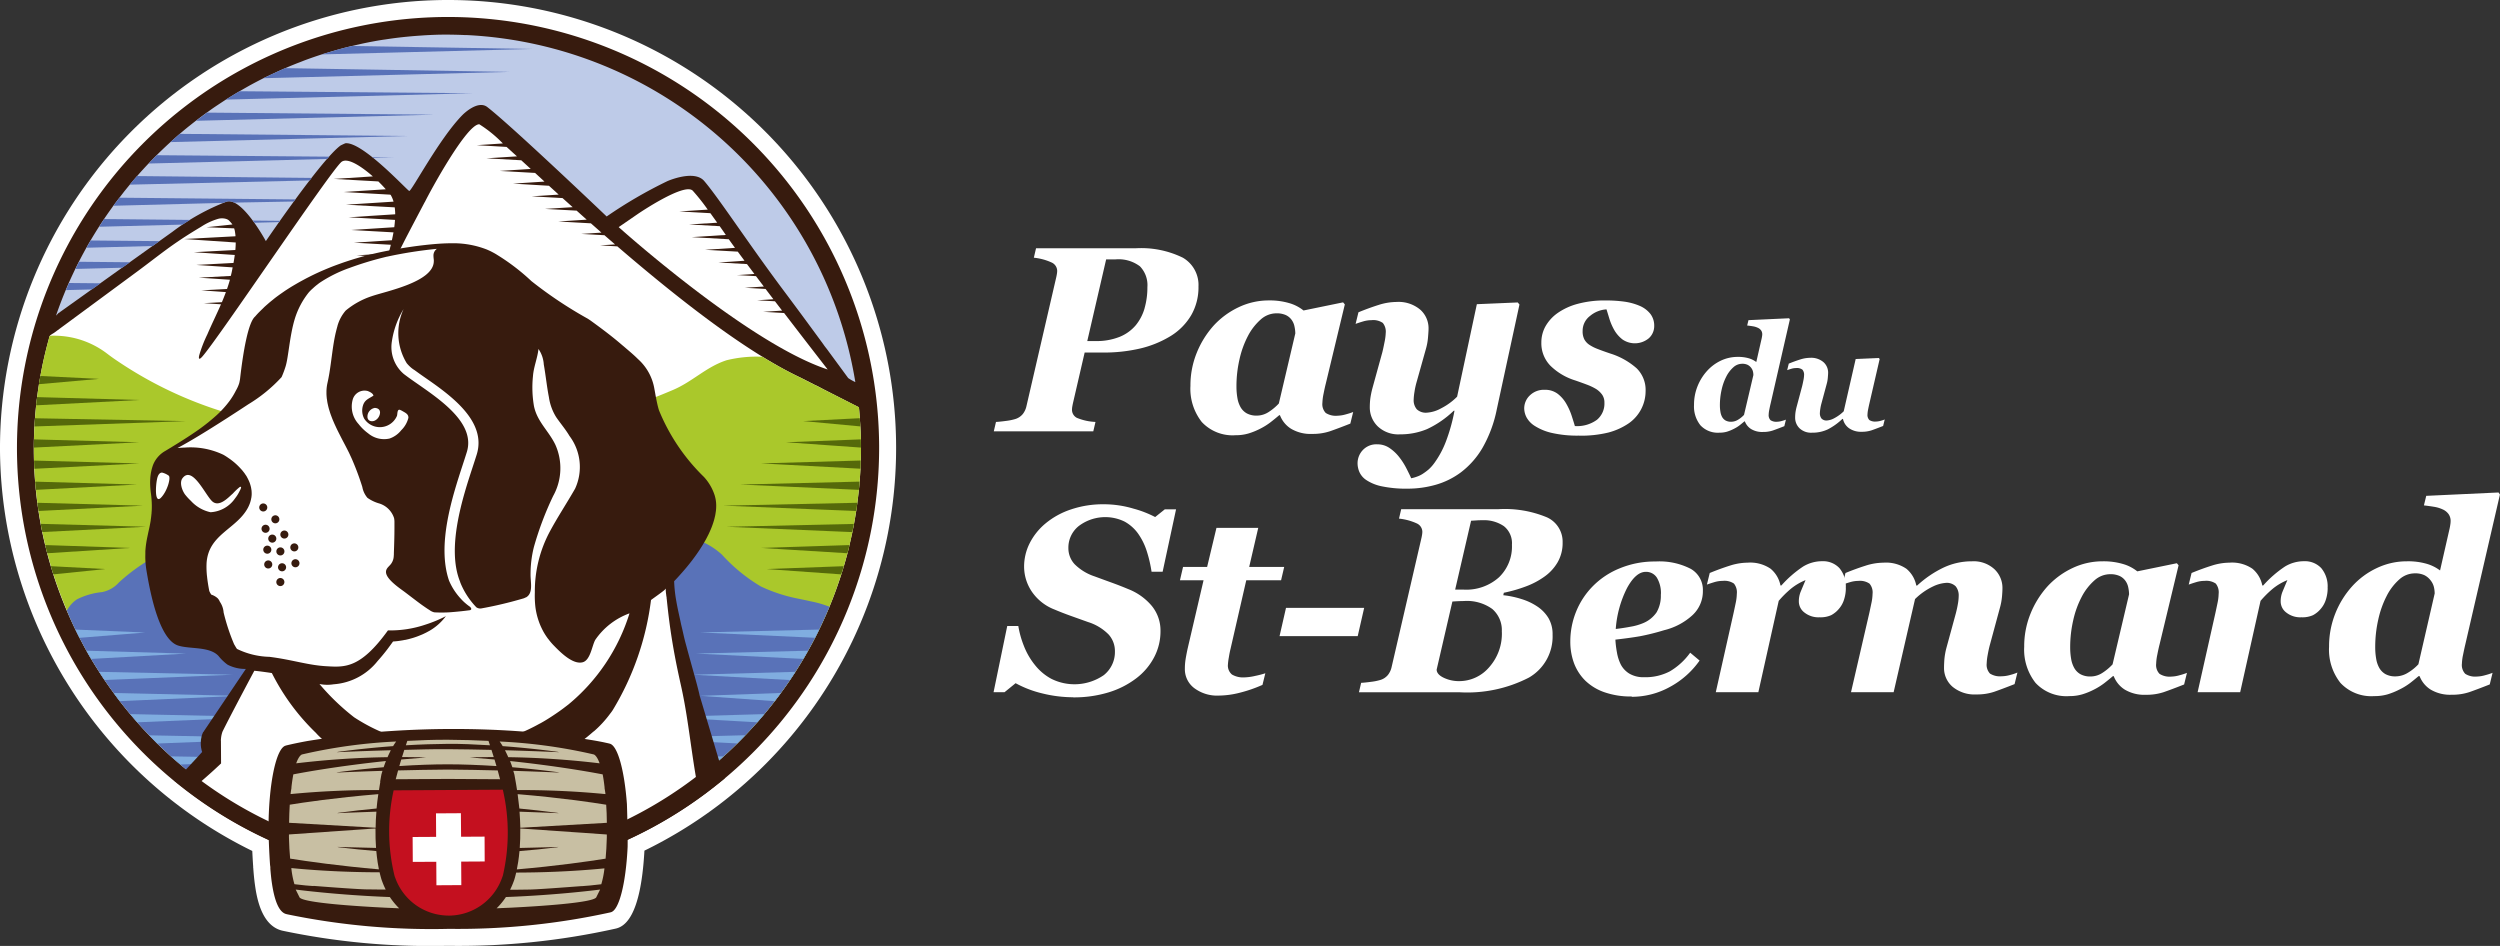
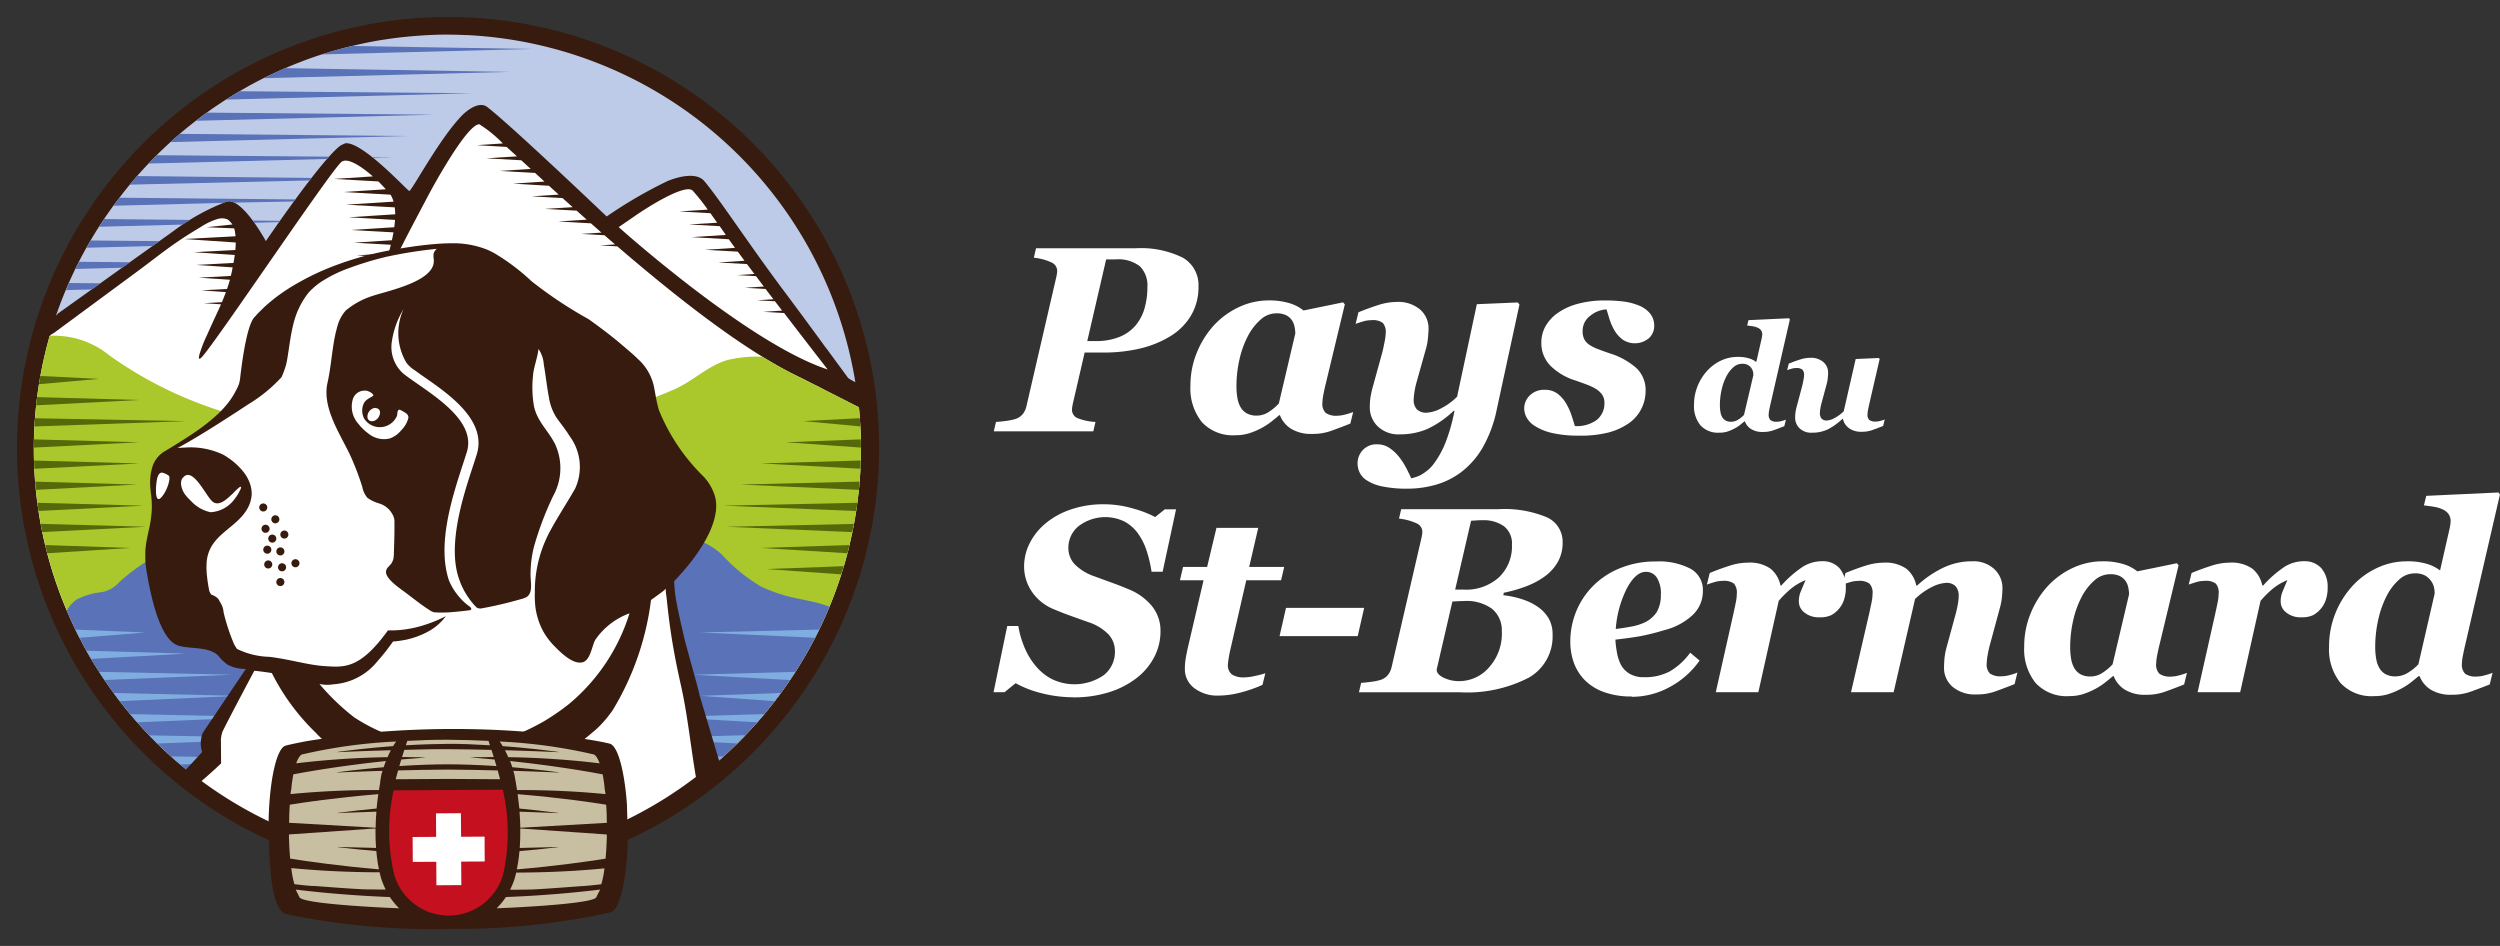
<svg xmlns="http://www.w3.org/2000/svg" width="144.253" height="54.58" viewBox="0 0 144.253 54.58">
  <rect x="0" y="0" width="144.253" height="54.58" fill="#333333" stroke="none" />
  <defs>
    <clipPath id="clip-path">
      <rect id="Rectangle_589" width="144.253" height="54.58" fill="none" />
    </clipPath>
  </defs>
  <g id="Groupe_9365" clip-path="url(#clip-path)">
-     <path id="Tracé_31724" d="M25.566,54.58a41.161,41.161,0,0,1-9.242-.872v0c-1.287-.272-1.53-2.049-1.624-2.732-.031-.237-.057-.5-.078-.774l-.006-.067,0-.034-.007-.035,0-.065c-.022-.306-.039-.617-.052-.9A25.974,25.974,0,0,1,0,26.009,25.883,25.883,0,0,1,25.7,0h.158A25.848,25.848,0,0,1,37.184,49.083c-.215,3.925-1.191,4.408-1.7,4.508h0a41.634,41.634,0,0,1-9.569.986Z" transform="translate(0)" fill="#fff" />
    <path id="Tracé_31725" d="M28.214,52.937A24.874,24.874,0,1,1,52.937,27.913,24.9,24.9,0,0,1,28.214,52.937" transform="translate(-2.21 -2.209)" fill="#371b0e" />
    <path id="Tracé_31726" d="M34.241,6.527l-.1,0Q33.567,6.5,32.985,6.5c-.363,0-.724.015-1.083.034-.112.006-.223.014-.334.022q-.4.026-.788.065c-.116.011-.232.023-.348.036q-.455.052-.9.121l-.177.025c-.35.056-.7.122-1.041.193-.111.023-.221.049-.332.074q-.36.08-.716.17c-.126.032-.251.065-.376.1-.241.066-.481.136-.719.209-.1.031-.205.06-.307.093q-.476.153-.943.326c-.125.046-.248.1-.371.144q-.3.115-.592.238-.215.09-.429.185c-.177.078-.352.16-.527.242-.142.067-.284.132-.424.2q-.4.2-.789.411c-.167.091-.33.186-.494.28-.135.077-.269.155-.4.235q-.25.151-.5.308c-.112.072-.224.145-.335.218-.174.115-.347.229-.518.348-.05.035-.1.071-.147.106q-.587.417-1.147.866c-.049.039-.1.077-.147.117q-.284.232-.56.473l-.158.139a24.07,24.07,0,0,0-2.361,2.4L15,14.9c-.168.2-.331.4-.493.6l-.044.054c-.1.132-.206.267-.309.4s-.218.286-.324.431l-.118.166a23.839,23.839,0,0,0-3.182,6.163l.007-.006c.038-.038.077-.075.112-.117a.265.265,0,0,1,.112-.07l0-.013,6.491-4.633a12.762,12.762,0,0,1,3.129-1.741c.892-.249,2.257,2.281,2.257,2.281s3.2-4.71,4.314-5.519c.088-.044.178-.085.268-.125.972-.121,3.531,2.673,3.689,2.751.118.058,1.731-3.024,3.075-4.385,0,0,.886-.909,1.449-.443,1.433,1.115,6.865,6.294,6.87,6.3a26.145,26.145,0,0,1,3.506-2.04s1.583-.7,2.146.021c.856,1.009,2.6,3.686,4.639,6.4.093.123.529.709.991,1.333l1.117,1.519.107.149c.058.085.122.17.19.253.623.847,1.221,1.66,1.239,1.687a2.688,2.688,0,0,0,.414.235A23.9,23.9,0,0,0,34.241,6.527" transform="translate(-7.298 -4.503)" fill="#becbe8" />
    <path id="Tracé_31727" d="M125.737,42.695l-1.2-.068,1.091-.07-.411-.538-1.031-.058.94-.06-.452-.594-1.2-.068,1.1-.071-.453-.6-1.1-.062,1.008-.065-.428-.569-1.655-.093,1.513-.1-.389-.525-1.891-.107,1.731-.111c-.129-.177-.248-.341-.349-.483l-.01-.014-2.14-.121,1.97-.127c-.092-.134-.213-.307-.353-.506l-1.77-.1,1.625-.1c-.125-.177-.259-.364-.394-.55l-1.791-.1,1.64-.106a11.824,11.824,0,0,0-.867-1.093c-.487-.481-3.161,1.339-3.161,1.339l-1.111.764s7.461,6.708,12.059,8.215c0,0-1.188-1.528-2.517-3.262" transform="translate(-80.5 -24.634)" fill="#fff" />
    <path id="Tracé_31728" d="M54.025,40.52c-.018-.276-.037-.552-.064-.826L51.892,38.64c-.186-.1-.334-.181-.476-.242l-.815-.415c-3.146-1.473-7.117-4.6-10.58-7.578l-1-.057.868-.056q-.309-.266-.611-.53l-1.339-.076,1.166-.075-.609-.536-1.884-.106,1.644-.106c-.2-.175-.391-.348-.583-.52l-1.829-.1,1.6-.1-.584-.525-1.783-.1,1.561-.1-.561-.51L34,26.784l1.818-.117-.543-.5-2.042-.115,1.791-.115-.546-.5-2.012-.113,1.764-.113-.6-.545-1.725-.1,1.51-.1a7.208,7.208,0,0,0-1.36-1.107c-.731,0-2.819,3.833-3.139,4.485,0,0-.007.006-.01.01-.315.6-.955,1.809-1.211,2.315-.08.159-.169.335-.262.523-.262.523-.9,1.939-1.133,2.382s-.173-.078-.145-.154.475-1.509.624-1.986c-.083.024-.166.05-.247.079l-1.56-.088,1.847-.119.008-.027c.044-.152.086-.309.125-.467l-2.133-.12,2.194-.141q.051-.227.091-.454l-2.438-.137,2.484-.16c.019-.143.033-.284.042-.422l-2.679-.151,2.691-.173a3.234,3.234,0,0,0-.028-.4L24.365,28l2.743-.176a1.6,1.6,0,0,0-.151-.363l-.006-.011-.029-.029-2.709-.153,2.447-.157c-.114-.132-.261-.288-.431-.453l-2.575-.145,2.26-.145c-.65-.571-1.445-1.1-1.8-.844-.566.41-7.164,10.273-8.052,11.253-.174.193-.217.124-.163-.1a7.546,7.546,0,0,1,.463-1.19c.253-.587.535-1.158.789-1.739l-.99-.066,1.042-.056c.082-.192.159-.387.232-.583l-1.42-.1,1.484-.079c.061-.176.119-.354.168-.534l-1.8-.12,1.851-.1c.025-.1.051-.2.071-.309l.035-.184-2.1-.141,2.15-.115c.027-.152.052-.305.073-.46l-2.367-.159,2.4-.128c.014-.145.02-.289.022-.433l-2.972-.2,2.96-.159a3.171,3.171,0,0,0-.043-.325c-.009-.048-.024-.088-.037-.131L16.318,29.3l1.493-.158a1.692,1.692,0,0,0-.22-.249.5.5,0,0,0-.178-.081.846.846,0,0,0-.435.007,3.693,3.693,0,0,0-.975.455c-.326.195-.649.394-.967.6q-.446.291-.876.6c-.6.436-1.179.891-1.773,1.331l-.088.065L8.215,34.882l-.687.506c-.044.033-.235.13-.254.186-.008,0-.013.006-.013.01-.027.1-.051.2-.077.293A23.735,23.735,0,0,0,8.442,51.855c.075.168.151.335.23.5s.149.306.225.457.162.315.245.472.154.291.234.434q.2.363.418.717c.094.155.192.308.289.461s.2.316.307.472q.138.205.28.407.157.223.319.443c.094.127.186.255.282.38q.259.337.529.664c.1.126.21.248.316.372.132.154.265.307.4.457.1.115.209.228.315.34q.2.212.405.42c.1.1.2.209.31.312q.332.324.676.637c.089.081.181.158.272.237.171.15.342.3.517.442.109.091.22.18.331.269q.247.2.5.388c.106.08.212.162.319.24.262.191.527.379.8.559.073.049.149.1.222.143q.321.211.649.411c.111.067.222.133.334.2q.295.174.6.338c.106.058.211.117.319.174.3.156.594.308.9.453.056.027.114.051.17.077q.388.182.784.349c.109.046.219.091.329.135q.34.138.684.265c.1.039.209.079.315.116.325.115.653.225.984.327l.106.03c.3.091.608.175.916.255.108.028.217.053.325.08q.375.091.754.17c.106.022.212.045.318.066.349.068.7.13,1.053.182l.052.007c.339.049.68.089,1.023.124.109.011.218.02.328.029q.4.035.8.056c.109.006.218.013.327.017.367.014.735.024,1.1.021.329,0,.657-.012.983-.027.108-.005.214-.014.321-.021.218-.013.435-.027.651-.046.127-.011.254-.025.381-.039.194-.02.388-.041.581-.066.134-.017.268-.037.4-.056q.276-.04.551-.086.2-.035.406-.073.268-.051.534-.107c.135-.029.271-.057.406-.088.176-.041.35-.084.524-.129.133-.034.266-.067.4-.1.178-.049.354-.1.53-.154.125-.037.252-.073.377-.112.205-.065.408-.135.611-.206s.386-.137.578-.21.356-.133.532-.2c.147-.06.292-.124.438-.186s.273-.116.408-.176c.153-.069.3-.142.457-.214.123-.059.247-.117.37-.178.157-.078.312-.158.466-.239.113-.06.226-.119.339-.181q.238-.13.473-.265.154-.088.306-.179.245-.146.486-.3c.086-.054.172-.11.257-.166.172-.111.344-.223.513-.338L43.8,61.7a24.017,24.017,0,0,0,2.537-2.032l.023-.021q.285-.263.561-.536L47,59.031q.268-.266.527-.54l.085-.091q.261-.278.513-.565l.064-.073q.263-.3.515-.61l.014-.017a23.829,23.829,0,0,0,4.321-8.105c.005-.017.011-.033.016-.05.108-.358.21-.718.3-1.084.014-.055.026-.111.039-.166q.1-.426.193-.859c.019-.094.039-.188.057-.282q.094-.487.169-.981c.012-.078.022-.158.033-.236q.063-.447.109-.9c.006-.065.015-.13.021-.2.033-.346.056-.695.073-1.045,0-.081.007-.162.01-.243.014-.362.023-.726.021-1.092,0-.464-.025-.923-.055-1.38" transform="translate(-4.4 -16.189)" fill="#fff" />
    <path id="Tracé_31729" d="M69.909,29.5l.051.041,1.187-.03Z" transform="translate(-48.432 -20.435)" fill="#5972b8" />
    <path id="Tracé_31730" d="M49.061,41.442l-1.576-.016c.032.042.062.085.093.127l1.43-.037.053-.075" transform="translate(-32.897 -28.7)" fill="#5972b8" />
    <path id="Tracé_31731" d="M63.694,13.016,50.735,12.8c-.075.032-.15.064-.225.1-.177.078-.352.16-.527.242-.142.067-.284.132-.424.2l-.076.039Z" transform="translate(-34.282 -8.868)" fill="#5972b8" />
    <path id="Tracé_31732" d="M61.823,8.72q-.188.048-.376.1c-.241.066-.48.136-.719.21-.1.031-.2.06-.307.093h0L72.538,8.81,62.17,8.638c-.116.027-.232.053-.347.082" transform="translate(-41.858 -5.984)" fill="#5972b8" />
    <path id="Tracé_31733" d="M43.217,17.136c-.077.045-.155.089-.232.135-.167.1-.332.2-.5.308l-.062.04,14.243-.367Z" transform="translate(-29.393 -11.872)" fill="#5972b8" />
    <path id="Tracé_31734" d="M32.43,25.253l-.158.139c-.082.073-.163.15-.244.224L45.7,25.264l-13.139-.123c-.044.038-.089.074-.133.112" transform="translate(-22.189 -17.417)" fill="#5972b8" />
    <path id="Tracé_31735" d="M37.455,21.151c-.212.153-.418.312-.625.472l13.754-.354Z" transform="translate(-25.516 -14.653)" fill="#5972b8" />
    <path id="Tracé_31736" d="M28.376,29.149q-.239.237-.47.481l10.309-.265.115-.131Z" transform="translate(-19.333 -20.194)" fill="#5972b8" />
    <path id="Tracé_31737" d="M34.769,33.323c.048-.044.063-.106.113-.146L24.8,33.07l-.185.214-.018.021c-.073.085-.142.174-.213.261Z" transform="translate(-16.896 -22.911)" fill="#5972b8" />
    <path id="Tracé_31738" d="M27.642,37.425c.087-.034.159-.059.212-.074a.613.613,0,0,1,.417.058l3.457-.064c.016-.034.071-.087.088-.12l-10.156-.1-.037.048c-.106.138-.211.277-.314.417Z" transform="translate(-14.763 -25.718)" fill="#5972b8" />
    <path id="Tracé_31739" d="M14.375,49.164c-.07.137-.137.276-.2.414l2.7-.07.441-.315Z" transform="translate(-9.817 -34.06)" fill="#5972b8" />
    <path id="Tracé_31740" d="M23.434,41.464c.139-.093.281-.183.425-.271l-4.947-.05c-.1.147-.194.3-.29.445Z" transform="translate(-12.901 -28.504)" fill="#5972b8" />
    <path id="Tracé_31741" d="M13.866,53.526l.5-.354-1.819-.018c-.06.136-.12.273-.178.411Z" transform="translate(-8.566 -36.825)" fill="#5972b8" />
    <path id="Tracé_31742" d="M16.488,45.169c-.082.139-.165.278-.244.419l3.818-.1.394-.281Z" transform="translate(-11.254 -31.293)" fill="#5972b8" />
    <path id="Tracé_31743" d="M53.6,74.369c.019-.094.039-.188.057-.282q.094-.487.17-.98c.012-.079.021-.158.033-.237q.063-.447.109-.9c.007-.065.015-.13.021-.2.032-.346.056-.695.073-1.045,0-.081.007-.162.01-.243.014-.362.023-.725.021-1.092,0-.464-.025-.923-.056-1.38-.018-.276-.037-.552-.064-.826L51.9,66.139c-.185-.1-.333-.181-.476-.242l-.815-.415a22.615,22.615,0,0,1-2.2-1.208,7.235,7.235,0,0,0-2.071.2c-1.186.382-1.993,1.265-3.147,1.737a39.088,39.088,0,0,1-6.233,2.054,17.7,17.7,0,0,1-2.91.33c-2.11.118-4.224.057-6.335.126-.339.011-.677.025-1.016.044a27.6,27.6,0,0,1-7.967-.927,23.018,23.018,0,0,1-7.56-3.332q-.3-.2-.585-.419a5.03,5.03,0,0,0-3.06-1.029c-.017,0-.229-.006-.255.024-.027.1-.051.2-.077.293A23.735,23.735,0,0,0,8.468,79.354c.076.167.151.335.231.5s.149.305.225.457.162.315.246.472.154.29.234.434q.2.362.419.716c.094.155.192.308.29.46s.2.316.307.471c.092.137.186.272.281.407s.211.3.319.443c.094.127.186.254.283.38q.259.336.529.664c.1.125.21.248.316.371.132.154.265.307.4.457.1.115.209.227.315.34q.2.212.406.419c.1.1.205.209.31.312.222.216.447.429.677.636.089.08.181.158.272.237.17.15.342.3.517.442.11.091.221.179.332.268q.247.2.5.388c.106.08.212.161.319.24.262.191.527.378.8.559.073.049.149.1.223.143q.321.21.649.41c.111.067.222.133.334.2q.3.173.6.338c.106.058.212.117.319.174.3.156.594.308.9.452.056.027.114.051.17.077q.388.181.784.349c.109.046.219.09.329.135q.34.138.684.265c.1.039.209.079.315.116.325.115.653.225.985.327l.106.03c.3.091.608.175.916.254.108.028.217.053.325.08q.375.09.754.169c.106.022.212.045.318.065.349.067.7.129,1.053.181l.052.007c.339.049.68.089,1.023.123.109.011.219.02.328.029q.4.035.8.056c.109.006.218.012.327.017.366.014.734.023,1.1.021q.494,0,.982-.028c.108,0,.214-.014.321-.021.218-.013.435-.027.651-.046.127-.011.254-.026.381-.039.194-.02.388-.041.581-.066.134-.018.268-.037.4-.057q.276-.041.551-.087.2-.035.407-.073.268-.051.533-.108c.136-.029.271-.058.406-.089.176-.041.35-.084.524-.129.133-.034.266-.067.4-.1.178-.049.353-.1.529-.154.125-.037.252-.073.376-.112.205-.065.408-.136.611-.206s.386-.137.578-.21.356-.133.532-.2c.147-.06.292-.124.438-.186s.273-.116.408-.177c.153-.069.3-.142.457-.214.123-.059.247-.118.37-.178.156-.078.311-.159.465-.24.113-.06.226-.119.339-.181q.238-.13.473-.266c.1-.059.2-.119.306-.18.163-.1.325-.2.486-.3.086-.054.172-.11.257-.166.172-.111.344-.223.513-.339.057-.038.112-.079.167-.118a24.055,24.055,0,0,0,2.535-2.033l.023-.021c.19-.175.376-.355.56-.536l.081-.079c.178-.177.353-.358.526-.54l.085-.091q.26-.278.512-.565l.064-.074q.262-.3.515-.611l.014-.017a23.865,23.865,0,0,0,3.947-7c.018-.051.033-.1.051-.154.111-.317.219-.636.317-.959l.008-.026c.107-.354.208-.711.3-1.073.014-.055.026-.111.039-.166q.1-.426.193-.859" transform="translate(-4.412 -43.688)" fill="#aac82b" />
    <path id="Tracé_31744" d="M56.536,104.168c-.008,0-.014-.008-.023-.01l-.031-.006a5.984,5.984,0,0,0-1-.283c-.355-.08-.676-.144-.735-.157a9.163,9.163,0,0,1-2.152-.705,9.826,9.826,0,0,1-2.242-1.834c-1.323-1.213-3.231-1.352-4.94-1.329a41,41,0,0,0-6.041.735c-1.132.185-2.269.352-3.409.484a37.257,37.257,0,0,1-8.9-.741c-4.149-.793-8.277-.492-11.5,2.452a1.755,1.755,0,0,1-.98.561,4.109,4.109,0,0,0-1.441.415,1.785,1.785,0,0,0-.553.593l-.038.048c.063.148.12.3.186.444.076.167.151.335.23.5s.149.305.225.457.162.315.245.472.154.291.234.434q.2.362.418.717c.094.155.192.308.289.46s.2.316.307.472c.092.137.186.272.28.407s.211.3.319.443c.093.127.186.255.282.38q.259.337.529.664c.1.125.21.248.316.371.132.154.265.307.4.458.1.115.209.228.315.34q.2.212.405.42c.1.1.2.209.31.312q.332.324.676.637c.089.081.181.158.272.237.171.15.342.3.517.443.11.091.221.18.332.268q.247.2.5.388c.106.08.212.162.319.24.262.191.527.379.8.56.073.049.149.095.223.143q.321.21.649.411c.111.068.222.133.334.2q.3.173.6.338c.106.058.212.117.319.174.3.157.594.309.9.453.056.027.114.051.17.077q.388.182.784.349c.109.046.219.091.329.135q.34.138.684.265c.105.039.21.079.315.116.325.115.653.226.984.327l.106.03c.3.091.608.175.916.255.108.028.216.054.325.08q.375.091.754.17c.106.022.212.045.318.066.349.068.7.13,1.053.182l.052.006c.339.049.68.089,1.023.124.109.011.219.02.328.029q.4.035.8.056c.109.006.218.013.327.017.366.015.734.024,1.1.021q.494,0,.982-.027c.108,0,.214-.014.321-.02.218-.013.435-.027.651-.046.127-.011.254-.026.381-.039.194-.02.388-.041.581-.066.134-.018.267-.037.4-.056q.276-.041.551-.087.2-.035.407-.073.268-.05.534-.107c.135-.029.271-.057.406-.088.176-.041.35-.084.524-.129.133-.034.266-.067.4-.1.178-.049.353-.1.529-.154.126-.037.252-.073.377-.112.206-.065.408-.135.611-.206s.386-.137.578-.209.356-.133.532-.2c.147-.06.292-.124.439-.186s.273-.116.408-.176c.154-.069.305-.142.457-.214.123-.059.247-.117.37-.178.156-.078.311-.158.466-.239.113-.06.227-.12.339-.181q.238-.13.473-.265c.1-.059.2-.119.306-.18.163-.1.326-.2.486-.3.087-.054.172-.11.257-.166.172-.111.344-.223.513-.338.057-.038.112-.079.167-.118a24.024,24.024,0,0,0,2.537-2.031l.023-.021c.19-.175.376-.355.561-.536l.081-.079q.268-.265.527-.54l.085-.09q.261-.278.513-.565l.064-.073q.263-.3.515-.61l.013-.017a23.888,23.888,0,0,0,3.546-5.942l-.023-.006" transform="translate(-8.697 -69.17)" fill="#5972b8" />
    <path id="Tracé_31745" d="M7.645,98.4c.029.158.059.316.092.473l5.993-.307Z" transform="translate(-5.296 -68.173)" fill="#55690a" />
    <path id="Tracé_31746" d="M8.486,102.373c.038.158.076.316.117.473l4.788-.307Z" transform="translate(-5.879 -70.923)" fill="#55690a" />
    <path id="Tracé_31747" d="M7.021,94.435c.021.158.042.316.066.473l6.034-.307Z" transform="translate(-4.864 -65.424)" fill="#55690a" />
-     <path id="Tracé_31748" d="M9.55,106.342c.047.158.094.316.144.473l3-.307Z" transform="translate(-6.616 -73.673)" fill="#55690a" />
    <path id="Tracé_31749" d="M6.4,86.5c0,.158.008.316.015.473l6.059-.307Z" transform="translate(-4.431 -59.924)" fill="#55690a" />
    <path id="Tracé_31750" d="M6.606,90.465c.013.158.025.316.041.473l5.842-.307Z" transform="translate(-4.577 -62.673)" fill="#55690a" />
    <path id="Tracé_31751" d="M6.5,78.558c-.012.157-.023.315-.032.473l8.754-.307Z" transform="translate(-4.48 -54.424)" fill="#55690a" />
    <path id="Tracé_31752" d="M6.356,82.527c0,.157,0,.315-.006.473l6.089-.307Z" transform="translate(-4.399 -57.174)" fill="#55690a" />
    <path id="Tracé_31753" d="M6.846,74.589c-.02.157-.037.315-.055.473l5.953-.307Z" transform="translate(-4.705 -51.675)" fill="#55690a" />
    <path id="Tracé_31754" d="M7.4,70.62c-.029.157-.057.315-.082.473l3.469-.307Z" transform="translate(-5.072 -48.925)" fill="#55690a" />
    <path id="Tracé_31755" d="M147.905,102.846c.019-.072.041-.143.06-.215v0c.014-.055.025-.111.039-.166.007-.03.013-.061.02-.091l-5.1.166Z" transform="translate(-99.014 -70.923)" fill="#55690a" />
    <path id="Tracé_31756" d="M154.136,78.755c0-.066-.011-.131-.015-.2l-3.262.166,3.293.307c-.006-.092-.009-.184-.015-.276" transform="translate(-104.513 -54.424)" fill="#55690a" />
    <path id="Tracé_31757" d="M148.283,106.815c.032-.1.069-.2.1-.3l.016-.051c.012-.04.022-.081.034-.121l-4.451.166Z" transform="translate(-99.75 -73.673)" fill="#55690a" />
    <path id="Tracé_31758" d="M148.661,86.969h0c0-.081.007-.162.01-.243s0-.153,0-.229l-5.755.166Z" transform="translate(-99.014 -59.924)" fill="#55690a" />
    <path id="Tracé_31759" d="M151.93,82.527l-4.322.166,4.329.307c0-.039,0-.077,0-.116,0-.119-.006-.238-.009-.357" transform="translate(-102.262 -57.174)" fill="#55690a" />
    <path id="Tracé_31760" d="M143.731,98.876l0-.021c.019-.094.039-.187.057-.282.011-.056.019-.113.029-.169l-7.343.165Z" transform="translate(-94.552 -68.173)" fill="#55690a" />
    <path id="Tracé_31761" d="M143.489,94.907c0-.021.008-.043.011-.065.012-.078.022-.158.033-.236.008-.057.013-.115.021-.172l-7.742.166Z" transform="translate(-94.089 -65.423)" fill="#55690a" />
    <path id="Tracé_31762" d="M145.855,90.938c.006-.058.013-.116.019-.175.009-.1.013-.2.021-.3L139,90.631Z" transform="translate(-96.301 -62.673)" fill="#55690a" />
    <path id="Tracé_31763" d="M18.634,126.188c.088.138.176.276.267.411l.042.061,7.39-.307Z" transform="translate(-12.909 -87.422)" fill="#80ade0" />
    <path id="Tracé_31764" d="M32.113,142.064c.077.068.155.135.232.2.1.091.21.18.315.27l8.92-.307Z" transform="translate(-22.248 -98.421)" fill="#80ade0" />
    <path id="Tracé_31765" d="M16.237,122.219c.089.159.183.316.276.473l5.48-.307Z" transform="translate(-11.249 -84.672)" fill="#80ade0" />
    <path id="Tracé_31766" d="M28.033,138.1c.076.079.151.159.228.237l.235.236,7.844-.307Z" transform="translate(-19.421 -95.671)" fill="#80ade0" />
    <path id="Tracé_31767" d="M21.358,130.157l.03.042c.094.127.186.255.283.38l.04.051,6.831-.307Z" transform="translate(-14.797 -90.172)" fill="#80ade0" />
    <path id="Tracé_31768" d="M24.466,134.126l.2.238c.068.079.137.156.206.235l7.333-.307Z" transform="translate(-16.95 -92.921)" fill="#80ade0" />
    <path id="Tracé_31769" d="M14.168,118.249c.048.1.1.2.146.3.03.059.062.118.092.177l3.78-.307Z" transform="translate(-9.815 -81.922)" fill="#80ade0" />
    <path id="Tracé_31770" d="M119.3,138.261l5.89.307.056-.055c.138-.137.273-.277.407-.418Z" transform="translate(-82.653 -95.671)" fill="#80ade0" />
    <path id="Tracé_31771" d="M130.1,126.353l5.612.307c.106-.157.212-.313.314-.473Z" transform="translate(-90.13 -87.421)" fill="#80ade0" />
    <path id="Tracé_31772" d="M124.726,134.292l5.378.307.028-.031.064-.073c.106-.121.208-.245.311-.369Z" transform="translate(-86.409 -92.921)" fill="#80ade0" />
    <path id="Tracé_31773" d="M131.5,130.323l4.3.307q.181-.234.355-.473Z" transform="translate(-91.1 -90.172)" fill="#80ade0" />
-     <path id="Tracé_31774" d="M130.729,122.384l6.192.307c.092-.156.182-.314.271-.473Z" transform="translate(-90.568 -84.672)" fill="#80ade0" />
    <path id="Tracé_31775" d="M131.5,118.415l6.629.307q.121-.235.237-.473Z" transform="translate(-91.1 -81.922)" fill="#80ade0" />
    <path id="Tracé_31776" d="M113.18,142.23l6.436.307c.182-.155.362-.313.54-.473Z" transform="translate(-78.41 -98.421)" fill="#80ade0" />
    <path id="Tracé_31777" d="M60.607,76.353l-1.339-4.483-.011-.031c-.008-.034-.018-.068-.026-.1V71.73l0-.006c-.1-.424-.218-.846-.335-1.267-.134-.485-.27-.969-.4-1.455-.026-.1-.053-.191-.078-.287-.06-.231-.112-.465-.165-.7l-.006-.027c-.028-.121-.06-.241-.085-.363-.094-.453-.187-.833-.263-1.275a7.953,7.953,0,0,1-.125-1.15c.135-.139.269-.286.4-.436l.06-.067c.053-.06.105-.121.158-.183l.079-.093q.074-.088.146-.179l.084-.105q.07-.088.138-.178l.084-.113c.044-.06.088-.119.131-.18.027-.038.053-.077.08-.116.042-.061.084-.122.124-.183.024-.036.045-.072.069-.108q.108-.17.206-.341c.026-.046.054-.092.079-.139s.054-.1.081-.156.053-.1.077-.153.047-.1.069-.152.046-.1.068-.156.04-.1.058-.149.038-.106.056-.159.031-.1.045-.143.03-.109.043-.164.022-.09.032-.135.021-.118.029-.176c.006-.039.013-.077.017-.116.009-.087.013-.172.014-.257a2.025,2.025,0,0,0-.083-.6,2.87,2.87,0,0,0-.623-1.078A11.355,11.355,0,0,1,56.9,55.34c-.134-.409-.256-1.222-.261-1.206a2.959,2.959,0,0,0-.953-1.753c-.133-.133-.272-.259-.414-.382-.182-.158-.367-.313-.55-.469-.568-.487-1.17-.936-1.778-1.376l-.151-.1v0a24.021,24.021,0,0,1-3.254-2.17,12.256,12.256,0,0,0-1.979-1.515c-.1-.065-.21-.124-.318-.18l-.03-.015c-.085-.043-.173-.081-.261-.119a5.311,5.311,0,0,0-2.037-.355c-.467,0-.967.041-1.449.093-.266.029-.531.062-.8.1l-.311.046q-.361.055-.72.119l-.15.027-.124.023c-.264.05-.428.084-.428.084v0c-.606.127-1.168.276-1.691.437v0l-.052.017q-.321.1-.621.206l-.119.043c-.2.072-.4.146-.583.222l-.081.033c-.191.079-.376.158-.553.239l-.015.007c-.18.082-.351.166-.516.25l-.072.036c-.155.08-.3.16-.446.239l-.082.046c-.138.079-.27.157-.4.234l-.071.044c-.125.079-.246.156-.359.233l-.04.028c-.1.07-.2.139-.292.206l-.062.045c-.091.067-.175.132-.255.2l-.077.061q-.108.087-.2.168l-.079.069c-.048.041-.093.082-.135.12l-.1.1-.066.063c-.055.053-.1.1-.145.143l0,0c-.149.153-.224.246-.224.246-.39.323-.685,1.964-.87,3.6-.011.083-.029.161-.046.239a2.062,2.062,0,0,1-.19.427,4.173,4.173,0,0,1-.366.6,5.762,5.762,0,0,1-.748.826,11.152,11.152,0,0,1-1.267.991c-.547.375-1.114.721-1.682,1.064a1.62,1.62,0,0,0-.719.811,2.825,2.825,0,0,0-.163.792c-.006.092-.009.183-.008.274a5.1,5.1,0,0,0,.049.6,5.555,5.555,0,0,1,.049.676c0,.14,0,.27-.014.4,0,.031,0,.062-.007.092-.01.118-.024.233-.041.342l0,.021c-.017.108-.037.213-.058.316-.008.04-.016.08-.025.12q-.02.094-.041.189c-.029.134-.058.269-.085.4l-.012.064a5.451,5.451,0,0,0-.09.7c0,.03,0,.061,0,.092,0,.125-.007.254,0,.393v.007a5.615,5.615,0,0,0,.075.684c.034.2.08.466.139.763.257,1.287.765,3.206,1.673,3.5.676.22,1.819.039,2.337.607a2.748,2.748,0,0,0,.521.5,2.214,2.214,0,0,0,1.053.244v0h0l-2.41,3.577s-.011.02-.026.049L30.6,73.9l-.02.044c-.013.028-.026.06-.04.1s-.027.083-.039.131L30.5,74.2a1.5,1.5,0,0,0-.03.162c0,.007,0,.014,0,.021a1.608,1.608,0,0,0-.01.173c0,.01,0,.019,0,.029a1.61,1.61,0,0,0,.016.2c0,.015,0,.03.008.045a1.575,1.575,0,0,0,.054.223h0c-.221.245-.634.695-.966,1.048l-.62.625.292.23a24.8,24.8,0,0,0,30.842.1c.264-.206.6-.477.6-.477Z" transform="translate(-18.875 -31.663)" fill="#371b0e" />
    <path id="Tracé_31778" d="M36.757,69.777c-.065-.083-.111-.181-.168-.27a11.707,11.707,0,0,1-.606-1.836,1.252,1.252,0,0,0-.217-.618.644.644,0,0,0-.132-.206,1.008,1.008,0,0,0-.362-.205,1.192,1.192,0,0,1-.115-.207c-.027-.135-.051-.268-.072-.4l-.013-.085q-.023-.154-.04-.3c0-.031-.007-.062-.01-.092a4.882,4.882,0,0,1-.024-.7c.086-1.734,1.785-1.985,2.428-3.309,0-.008.006-.017.01-.025a1.873,1.873,0,0,0,.073-.18c.008-.024.015-.049.022-.073.014-.047.026-.094.036-.141,0-.023.01-.046.014-.069a1.614,1.614,0,0,0,.021-.19c0-.006,0-.013,0-.019a1.6,1.6,0,0,0-.006-.192c0-.026-.006-.052-.01-.078s-.012-.08-.02-.12-.013-.059-.021-.088-.02-.071-.031-.106-.019-.06-.03-.089-.028-.068-.042-.1q-.034-.076-.073-.151c-.018-.033-.034-.066-.053-.1s-.044-.069-.066-.1-.029-.045-.045-.068-.05-.069-.076-.1l-.046-.059q-.042-.053-.087-.1l-.038-.042a3.855,3.855,0,0,0-.382-.365l0,0c-.045-.037-.091-.073-.137-.108l-.02-.016q-.07-.053-.141-.1l-.007-.005c-.1-.07-.2-.136-.306-.195a4.39,4.39,0,0,0-2.209-.414q-.222.007-.436.028h0c.9-.472,2.441-1.438,4.09-2.526a8.683,8.683,0,0,0,1.918-1.568,5.42,5.42,0,0,0,.228-.607c.168-.52.233-1.764.534-2.753a4.587,4.587,0,0,1,.828-1.553l.044-.044a2.241,2.241,0,0,1,.171-.163,3.248,3.248,0,0,1,.276-.233l.084-.067a7.71,7.71,0,0,1,1.755-.879h0a18.834,18.834,0,0,1,1.927-.594c.073-.018.146-.037.221-.055l.012,0a24.987,24.987,0,0,1,2.883-.453l0,0h0a.467.467,0,0,0-.2.386,1.959,1.959,0,0,0,.019.236.787.787,0,0,1,0,.117c-.043,1.184-2.765,1.708-3.581,1.993a4.6,4.6,0,0,0-1.5.828,2.3,2.3,0,0,0-.48.9l0,.008c-.027.091-.05.182-.073.273l-.011.045c0,.008,0,.016-.006.024-.095.4-.156.809-.211,1.217-.052.382-.1.764-.162,1.144-.032.191-.068.381-.111.57a2.452,2.452,0,0,0-.058.494c0,.029,0,.058,0,.088,0,.092.006.183.016.275,0,.031.009.063.013.094.008.061.016.121.027.181.007.037.015.075.024.112.012.054.024.108.038.163s.021.079.033.119.031.1.048.156.027.081.041.122.037.1.056.151.031.082.047.123.041.1.063.15.034.081.052.121.046.1.069.15c.046.1.093.2.141.294l.034.069c.036.071.072.141.108.212l.02.039c.1.2.21.4.312.6l.007.013c.039.076.077.151.115.227l.025.049q.053.109.1.215l.02.041c.039.084.076.168.111.251a15.8,15.8,0,0,1,.549,1.49,1.336,1.336,0,0,0,.294.626,2.21,2.21,0,0,0,.664.321,1.3,1.3,0,0,1,.874.849,1.019,1.019,0,0,1,.022.2c0,.122,0,.244,0,.366,0,.484-.016.969-.033,1.453,0,.058,0,.111-.007.161a.81.81,0,0,1-.131.425c-.1.162-.288.255-.316.464h0c0,.006,0,.014,0,.02-.028.428.827.982,1.1,1.19l.112.085q.254.194.509.387l.023.018h0c.143.107.285.215.433.316.108.075.216.151.329.219a.731.731,0,0,0,.282.135,7.552,7.552,0,0,0,.839,0c.095-.006.19-.014.284-.022q.468-.04.923-.1c.187-.043.01-.2.01-.2v0a3.492,3.492,0,0,1-.319-.254c-.084-.076-.144-.139-.2-.2a3.638,3.638,0,0,1-.687-1.051c-.717-2.094.2-4.878.8-6.721.082-.249.158-.483.225-.7.5-1.608-1.409-2.936-2.8-3.905-.326-.226-.607-.423-.836-.6a2.042,2.042,0,0,1-.69-1.87,4.97,4.97,0,0,1,.679-1.879,3.333,3.333,0,0,0,.178,3.124,2.032,2.032,0,0,0,.211.22,1.5,1.5,0,0,0,.243.182c.17.125.363.263.578.412,1.44,1,3.615,2.512,3.008,4.458-.067.214-.144.45-.226.7-.574,1.752-1.532,4.677-.731,6.644l.009.038a4.465,4.465,0,0,0,.928,1.433.394.394,0,0,0,.315.059c.556-.1,1.107-.223,1.662-.367.25-.066.5-.135.747-.207a.6.6,0,0,0,.1-.044l.055-.021c.415-.249.241-.876.248-1.326a6.364,6.364,0,0,1,.192-1.571A18.28,18.28,0,0,1,55,60.945a3.3,3.3,0,0,0,.123-2.956c-.385-.8-1.049-1.326-1.233-2.227a6.358,6.358,0,0,1-.056-1.74c.04-.523.26-1.03.317-1.554a1.759,1.759,0,0,1,.306.891c.111.627.173,1.262.295,1.887a2.994,2.994,0,0,0,.421,1.156c.251.366.54.7.767,1.084a2.983,2.983,0,0,1,.323,3.043c-.47.822-.991,1.609-1.442,2.444a7.3,7.3,0,0,0-.88,3.541,5.732,5.732,0,0,0,.031.834,4.068,4.068,0,0,0,.315,1.132c.031.065.06.13.094.194.013.025.025.049.038.074a3.642,3.642,0,0,0,.244.386h0l0,0,.01.015.026.035c.009.012.02.022.029.034a3.578,3.578,0,0,0,.288.34c.351.359,1.1,1.143,1.686.986.445-.12.533-.939.723-1.288a4.078,4.078,0,0,1,1.978-1.534v0h0a11.056,11.056,0,0,1-3.528,5.261c-.067.052-.175.134-.3.229-.064.048-.129.095-.194.141-.155.111-.335.232-.525.355s-.378.238-.567.343c-.032.018-.063.032-.095.049a10.307,10.307,0,0,1-10.681-.381,13.157,13.157,0,0,1-2-1.921h0v0a2.237,2.237,0,0,0,.818.017,3.556,3.556,0,0,0,2.538-1.342c.18-.2.367-.424.573-.693.1-.135.208-.28.317-.434a4.221,4.221,0,0,0,.5-.059l.008,0c.059-.01.121-.022.187-.036l.021,0,.165-.038.069-.018.14-.039.075-.022c.066-.021.134-.043.2-.067l.08-.03.14-.056.1-.041c.047-.021.094-.043.14-.066.029-.014.057-.027.086-.042.065-.034.131-.07.2-.108h0a3.1,3.1,0,0,0,.938-.841,7.465,7.465,0,0,1-1.175.488v0a6.333,6.333,0,0,1-2.168.335c-1.6,2.216-2.5,2.129-3.571,2.066s-1.95-.375-3.268-.541a4.509,4.509,0,0,1-1.858-.45" transform="translate(-23.08 -32.331)" fill="#fff" />
    <path id="Tracé_31779" d="M52.115,126.3a23.717,23.717,0,0,1-14.25-4.642c.371-.321.746-.655,1.124-1.016l-.008-1.32s-.012-.036,0-.051a1.613,1.613,0,0,1,.09-.462c.436-.892,1.837-3.514,1.837-3.514l.183.019s.461.055.829.115a12.692,12.692,0,0,0,2.546,3.455s2.266,2.771,8.384,2.734a11.16,11.16,0,0,0,7.632-2.82s.007,0,.011,0a6.205,6.205,0,0,0,.943-1.022,2.3,2.3,0,0,0,.156-.215,16.1,16.1,0,0,0,2.205-6.347c.177-.135.54-.382.766-.567l.1-.1v0h0a.126.126,0,0,0-.015.068c0,.012,0,.022,0,.037s0,.051.006.08l0,.024c0,.022.006.044.009.066s0,.017,0,.025l.013.081,0,.024.014.079.008.048,0,.026c0,.016,0,.029.006.039v.005q.052.521.116,1.041c.121.985.284,1.952.481,2.917q.1.483.208.966c.083.366.156.733.223,1.1.081.446.151.894.218,1.342.145.972.272,1.946.437,2.908A23.731,23.731,0,0,1,52.115,126.3" transform="translate(-26.233 -76.592)" fill="#fff" />
    <path id="Tracé_31780" d="M29.585,90.215c-.359.363-.318-.627-.228-1.07s.312-.374.312-.374a1.1,1.1,0,0,1,.362.172c.14.116-.088.909-.447,1.272" transform="translate(-20.296 -61.497)" fill="#fff" />
    <path id="Tracé_31781" d="M69.408,76.615c.215,0,.326.1.332.257a.548.548,0,0,1-.288.468c-.186.095-.425.038-.439-.2a.512.512,0,0,1,.4-.52" transform="translate(-47.811 -53.078)" fill="#fff" />
    <path id="Tracé_31782" d="M68.9,74.483c-.263-.178-.212.184-.256.308a1.075,1.075,0,0,1-1.891.155,1,1,0,0,1-.071-.748c.1-.339.336-.4.607-.576-.029-.139-.212-.219-.329-.267a.709.709,0,0,0-.87.5,1.494,1.494,0,0,0,.341,1.406,2.727,2.727,0,0,0,.553.536,1.43,1.43,0,0,0,1.231.3,1.466,1.466,0,0,0,.678-.481,1.508,1.508,0,0,0,.411-.709.288.288,0,0,0,0-.052c-.017-.206-.25-.276-.4-.38" transform="translate(-45.74 -50.792)" fill="#fff" />
    <path id="Tracé_31783" d="M34.256,90.364c-.187-.24-.356-.712-.17-.962.564-.758,1.307.944,1.713,1.324s.952-.236,1.17-.421a.538.538,0,0,0,.042-.041,3.334,3.334,0,0,1,.382-.359s.055-.027.072,0c.03.049-.086.244-.109.29a1.963,1.963,0,0,1-.23.36,1.841,1.841,0,0,1-1.42.805,2.143,2.143,0,0,1-1.132-.655,3.18,3.18,0,0,1-.317-.342" transform="translate(-23.559 -61.804)" fill="#fff" />
    <path id="Tracé_31784" d="M54.965,105.034a.233.233,0,1,0,.233.233.233.233,0,0,0-.233-.233" transform="translate(-37.918 -72.767)" fill="#371b0e" />
    <path id="Tracé_31785" d="M52.455,105.791a.233.233,0,1,0,.233.233.233.233,0,0,0-.233-.233" transform="translate(-36.179 -73.291)" fill="#371b0e" />
-     <path id="Tracé_31786" d="M54.761,102.52a.232.232,0,1,0-.233-.233.233.233,0,0,0,.233.233" transform="translate(-37.777 -70.703)" fill="#371b0e" />
    <path id="Tracé_31787" d="M50.618,100.4a.233.233,0,1,0,.232.233.233.233,0,0,0-.232-.233" transform="translate(-34.906 -69.554)" fill="#371b0e" />
    <path id="Tracé_31788" d="M52.131,108.565a.233.233,0,1,0,.233.233.233.233,0,0,0-.233-.233" transform="translate(-35.954 -75.213)" fill="#371b0e" />
    <path id="Tracé_31789" d="M52.888,100.106a.232.232,0,1,0-.233-.233.233.233,0,0,0,.233.233" transform="translate(-36.479 -69.03)" fill="#371b0e" />
    <path id="Tracé_31790" d="M50.093,105.495a.233.233,0,1,0-.233.233.233.233,0,0,0,.233-.233" transform="translate(-34.382 -72.925)" fill="#371b0e" />
    <path id="Tracé_31791" d="M49.588,98.792a.233.233,0,1,0-.233.233.233.233,0,0,0,.233-.233" transform="translate(-34.032 -68.281)" fill="#371b0e" />
    <path id="Tracé_31792" d="M49.68,102.952a.233.233,0,1,0-.233-.233.233.233,0,0,0,.233.233" transform="translate(-34.256 -71.002)" fill="#371b0e" />
    <path id="Tracé_31793" d="M51.9,103.044a.233.233,0,1,0,.233-.233.233.233,0,0,0-.233.233" transform="translate(-35.954 -71.227)" fill="#371b0e" />
    <path id="Tracé_31794" d="M49.156,94.786a.232.232,0,1,0-.233.233.233.233,0,0,0,.233-.233" transform="translate(-33.733 -65.506)" fill="#371b0e" />
    <path id="Tracé_31795" d="M51.194,97.247a.232.232,0,1,0-.233-.233.233.233,0,0,0,.233.233" transform="translate(-35.305 -67.05)" fill="#371b0e" />
    <path id="Tracé_31796" d="M71.11,141.231c-.147-1.974-.548-3.418-1.018-3.475l.015,0s-.076-.019-.216-.049l-.1-.022-.047-.01c-1.605-.329-4.649-.615-4.649-.615-1.241-.093-2.684-.156-4.333-.146-1.023.006-1.967.041-2.839.091-.777.045-1.491.1-2.139.169-1.881.229-3.129.437-3.129.437-.794.146-1.22.257-1.22.257l.015,0c-.575.077-1.025,2.229-1.02,4.89.01.174.011.3.01.377.012.39.037,1.027.081,1.642a.737.737,0,0,1,.015.194c.02.257.044.5.073.719.155,1.134.433,1.857.907,1.915l-.015,0a41.012,41.012,0,0,0,9.349.841,40.943,40.943,0,0,0,9.324-.954l-.015,0c.492-.066.891-1.653.993-3.775.013-.839-.041-2.485-.041-2.485" transform="translate(-34.937 -94.85)" fill="#371b0e" />
    <path id="Tracé_31797" d="M76.605,155.577a3.276,3.276,0,0,1-3.1-2.166l-.039-.1a10.876,10.876,0,0,1-.059-4.96l6.3-.038a10.946,10.946,0,0,1,.008,4.935c-.007.023-.013.043-.018.059l-.027.072a3.276,3.276,0,0,1-3.07,2.2" transform="translate(-50.694 -102.747)" fill="#c4101f" />
    <path id="Tracé_31798" d="M81.662,155.526l-1.356.008.008,1.356-1.437.009-.008-1.356-1.356.008-.009-1.437,1.356-.008-.008-1.356,1.437-.009L80.3,154.1l1.356-.008Z" transform="translate(-53.695 -105.818)" fill="#fff" />
    <path id="Tracé_31799" d="M61.093,139.777c-1.824.051-3.12.113-3.12.113l.076-.021c1.126-.15,2.184-.256,3.175-.329.055-.093.114-.182.176-.267a30.181,30.181,0,0,0-5.166.686l-.252.057s-.172.015-.35.516a50.321,50.321,0,0,1,5.271-.355c.057-.131.12-.266.19-.4" transform="translate(-38.541 -96.487)" fill="#c8bfa3" />
    <path id="Tracé_31800" d="M55.534,167.079l.227.457c.24.321,3.473.517,4.98.592.253.011.5.021.765.035a4.094,4.094,0,0,1-.537-.651c-3.014-.112-5.435-.432-5.435-.432" transform="translate(-38.473 -115.751)" fill="#c8bfa3" />
    <path id="Tracé_31801" d="M55.991,164.1l.043,0c1.094.085,2.644.2,3.085.2.158,0,.566.01,1.048.01a4.054,4.054,0,0,1-.194-.445l-.041-.109c-.036-.114-.076-.264-.118-.443-1.295,0-3.12-.05-5.093-.243A5.113,5.113,0,0,0,54.9,164l.639.072.448.035" transform="translate(-37.911 -112.981)" fill="#c8bfa3" />
    <path id="Tracé_31802" d="M59.384,157.514h0c-.028-.185-.053-.389-.073-.611q-1.041-.085-2.172-.22l-.077-.02s.891.032,2.234.059c-.025-.335-.037-.711-.031-1.124l-4.994.347c0,.058,0,.116,0,.178.012.463.036.865.069,1.216.985.157,2.8.418,5.121.62-.028-.134-.054-.282-.079-.445" transform="translate(-37.598 -107.796)" fill="#c8bfa3" />
    <path id="Tracé_31803" d="M59.316,150.171c-1.357.044-2.26.087-2.26.087l.076-.021q1.145-.153,2.2-.249c.024-.264.056-.54.1-.828-2.505.208-4.362.487-5.11.609-.02.322-.033.669-.038,1.044l4.993.286c0-.29.019-.6.045-.928" transform="translate(-37.603 -103.337)" fill="#c8bfa3" />
    <path id="Tracé_31804" d="M59.728,144.138l.073-.412s.022-.083.064-.217c-1.575.048-2.655.1-2.655.1l.076-.021c.928-.124,1.81-.217,2.647-.288.037-.107.08-.228.131-.358-2.722.287-4.694.644-5.343.77-.04.209-.077.45-.109.741,0,.017,0,.032,0,.049-.017.1-.036.209-.049.314l0,.022v.011a50.166,50.166,0,0,1,5.1-.231c.024-.157.049-.316.078-.481" transform="translate(-37.795 -99.03)" fill="#c8bfa3" />
    <path id="Tracé_31805" d="M97.193,139.869l.077.021s-1.3-.062-3.12-.113c.069.133.133.268.19.4a50.315,50.315,0,0,1,5.271.355c-.178-.5-.35-.516-.35-.516l-.252-.057a30.172,30.172,0,0,0-5.166-.686q.093.127.176.267c.992.073,2.05.179,3.175.329" transform="translate(-65.013 -96.487)" fill="#c8bfa3" />
    <path id="Tracé_31806" d="M80.609,141.686c-.037-.129-.075-.255-.113-.378q-.69-.065-1.432-.12s.522-.022,1.388-.022c-.045-.146-.089-.284-.131-.413-.786-.019-1.641-.034-2.514-.041s-1.728.022-2.515.041c-.041.128-.085.267-.131.413.866,0,1.388.022,1.388.022q-.74.055-1.432.12c-.037.122-.075.249-.113.378,1.013-.067,1.945-.1,2.8-.1s1.789.037,2.8.1" transform="translate(-51.963 -97.484)" fill="#c8bfa3" />
    <path id="Tracé_31807" d="M80.212,144.593c-.883-.023-1.866-.042-2.874-.05-1.008.008-1.991.027-2.874.05-.047.169-.093.339-.136.508l3.01-.018,3.01.018c-.042-.168-.088-.339-.136-.508" transform="translate(-51.494 -100.138)" fill="#c8bfa3" />
    <path id="Tracé_31808" d="M81.08,139.26c-.032-.1-.06-.18-.085-.254-.72-.036-1.5-.061-2.342-.066s-1.621.03-2.341.066c-.025.073-.054.159-.085.254.869-.052,1.676-.076,2.427-.083s1.558.031,2.427.083" transform="translate(-52.809 -96.256)" fill="#c8bfa3" />
    <path id="Tracé_31809" d="M93.277,168.161c.267-.014.512-.024.765-.034,1.507-.075,4.74-.271,4.98-.592l.227-.457s-2.421.32-5.435.432a4.074,4.074,0,0,1-.537.651" transform="translate(-64.622 -115.75)" fill="#c8bfa3" />
    <path id="Tracé_31810" d="M96.039,163.767l-.041.109a4.027,4.027,0,0,1-.194.445c.482,0,.89-.01,1.048-.011.441,0,1.991-.118,3.085-.2l.043,0,.448-.036.639-.071a5.085,5.085,0,0,0,.182-.916c-1.973.193-3.8.241-5.093.243-.041.179-.082.329-.118.443" transform="translate(-66.372 -112.981)" fill="#c8bfa3" />
    <path id="Tracé_31811" d="M97.275,155.6c.006.414-.006.789-.031,1.124,1.343-.027,2.234-.059,2.234-.059l-.077.02q-1.131.137-2.172.22-.03.333-.073.611h0c-.025.163-.051.311-.079.445,2.321-.2,4.135-.463,5.121-.62.033-.35.058-.753.07-1.216,0-.062,0-.12,0-.178Z" transform="translate(-67.254 -107.796)" fill="#c8bfa3" />
    <path id="Tracé_31812" d="M97.311,149.989q1.053.1,2.2.249l.077.021s-.9-.043-2.26-.087q.038.493.045.928l4.993-.286c0-.374-.018-.722-.038-1.044-.748-.122-2.6-.4-5.11-.609q.059.431.1.828" transform="translate(-67.35 -103.337)" fill="#c8bfa3" />
    <path id="Tracé_31813" d="M95.892,143.3c.837.07,1.719.164,2.647.288l.076.021s-1.08-.052-2.655-.1c.041.134.064.217.064.217l.073.412c.029.164.054.323.078.481a50.156,50.156,0,0,1,5.1.231v-.011l0-.022c-.013-.105-.033-.209-.049-.314,0-.017,0-.032,0-.049-.032-.291-.069-.533-.109-.741-.649-.125-2.621-.482-5.343-.77.051.13.095.251.131.358" transform="translate(-66.342 -99.03)" fill="#c8bfa3" />
    <path id="Tracé_31814" d="M198.468,40.183a3.216,3.216,0,0,1-.42,1.641,3.507,3.507,0,0,1-1.21,1.217,6.017,6.017,0,0,1-1.745.707,9.119,9.119,0,0,1-2.124.231H191.9l-.662,2.866q-.03.126-.049.238a1.143,1.143,0,0,0-.019.171.525.525,0,0,0,.276.491,3.132,3.132,0,0,0,1.079.238l-.127.543h-5.741l.127-.543q.186-.007.555-.056a3.159,3.159,0,0,0,.547-.108.91.91,0,0,0,.443-.29,1.125,1.125,0,0,0,.212-.454l1.707-7.384c.025-.1.042-.191.052-.261a1.223,1.223,0,0,0,.015-.156.538.538,0,0,0-.316-.488,3.249,3.249,0,0,0-1.031-.279l.126-.543h5.723a5.466,5.466,0,0,1,2.75.543,1.819,1.819,0,0,1,.9,1.675m-3.111,1.243a4.325,4.325,0,0,0,.164-1.221,1.558,1.558,0,0,0-.431-1.2,2.039,2.039,0,0,0-1.406-.4h-.543l-1.089,4.712h.484a3.565,3.565,0,0,0,1.382-.242,2.389,2.389,0,0,0,.935-.674,2.725,2.725,0,0,0,.506-.975" transform="translate(-129.314 -23.637)" fill="#fff" />
    <path id="Tracé_31815" d="M228.783,54.377h-.06q-.261.222-.5.407a3.76,3.76,0,0,1-.592.37,4.016,4.016,0,0,1-.659.27,2.58,2.58,0,0,1-.763.107,2.433,2.433,0,0,1-1.951-.762,3.1,3.1,0,0,1-.655-2.086,5,5,0,0,1,.365-1.911,5.332,5.332,0,0,1,.976-1.569,4.657,4.657,0,0,1,1.445-1.06,4.04,4.04,0,0,1,1.743-.39,3.954,3.954,0,0,1,1.173.156,2.354,2.354,0,0,1,.823.424l2.283-.469.1.119-1.1,4.577q-.059.231-.127.577a3.048,3.048,0,0,0-.067.525.729.729,0,0,0,.193.584,1.07,1.07,0,0,0,.67.16,1.924,1.924,0,0,0,.5-.082,3.509,3.509,0,0,0,.413-.134l-.164.67q-.736.29-1.179.443a3.143,3.143,0,0,1-1.023.152,2.194,2.194,0,0,1-1.223-.3,1.585,1.585,0,0,1-.636-.778m.886-4.721a2.01,2.01,0,0,0-.045-.386.975.975,0,0,0-.156-.379.862.862,0,0,0-.35-.294,1.271,1.271,0,0,0-.536-.1,1.362,1.362,0,0,0-.905.353,3.281,3.281,0,0,0-.734.94,5.412,5.412,0,0,0-.492,1.349,6.939,6.939,0,0,0-.178,1.572,3.855,3.855,0,0,0,.056.677,1.578,1.578,0,0,0,.183.527.934.934,0,0,0,.362.357,1.159,1.159,0,0,0,.57.127,1.248,1.248,0,0,0,.675-.2,3.009,3.009,0,0,0,.6-.5Z" transform="translate(-154.913 -30.418)" fill="#fff" />
    <path id="Tracé_31816" d="M260.334,54.318h-.052a5.652,5.652,0,0,1-1.546,1.064,3.974,3.974,0,0,1-1.56.3,1.722,1.722,0,0,1-1.282-.462,1.52,1.52,0,0,1-.457-1.109,4.358,4.358,0,0,1,.026-.469,5.061,5.061,0,0,1,.139-.67l.56-2.032q.052-.208.123-.57a3.08,3.08,0,0,0,.071-.532.8.8,0,0,0-.168-.584.969.969,0,0,0-.652-.16,1.713,1.713,0,0,0-.489.074q-.25.074-.429.141l.164-.67q.6-.246,1.155-.421a3.461,3.461,0,0,1,1.043-.175,1.942,1.942,0,0,1,1.367.444,1.435,1.435,0,0,1,.48,1.1q0,.135-.03.492a3.335,3.335,0,0,1-.119.663l-.544,1.938a4.411,4.411,0,0,0-.12.559,3.3,3.3,0,0,0-.045.433.8.8,0,0,0,.182.566.757.757,0,0,0,.575.194,1.955,1.955,0,0,0,.826-.251,3.6,3.6,0,0,0,.923-.672l1.139-5.337,2.359-.1.1.119-1.309,6.051a7.367,7.367,0,0,1-.834,2.237,4.813,4.813,0,0,1-1.242,1.4,4.485,4.485,0,0,1-1.465.718,5.948,5.948,0,0,1-1.6.22,6.893,6.893,0,0,1-1.468-.131,2.545,2.545,0,0,1-.911-.361,1.1,1.1,0,0,1-.405-.465,1.286,1.286,0,0,1-.108-.5,1.107,1.107,0,0,1,.3-.767,1.069,1.069,0,0,1,.832-.335,1.241,1.241,0,0,1,.717.216,2.461,2.461,0,0,1,.554.521,3.923,3.923,0,0,1,.412.644q.182.353.279.577a2.011,2.011,0,0,0,.331-.093,1.517,1.517,0,0,0,.331-.16,3.441,3.441,0,0,0,.342-.253,2.38,2.38,0,0,0,.342-.387,5.314,5.314,0,0,0,.661-1.236,10.213,10.213,0,0,0,.491-1.764" transform="translate(-176.398 -30.62)" fill="#fff" />
    <path id="Tracé_31817" d="M289.443,55.554a6.588,6.588,0,0,1-1.552-.153,3.12,3.12,0,0,1-.971-.391,1.361,1.361,0,0,1-.5-.51,1.159,1.159,0,0,1-.134-.51,1.037,1.037,0,0,1,.324-.756,1.163,1.163,0,0,1,.86-.324,1.2,1.2,0,0,1,.748.231,1.935,1.935,0,0,1,.5.581,3.693,3.693,0,0,1,.313.707q.126.388.178.573a1.944,1.944,0,0,0,1.273-.361,1.218,1.218,0,0,0,.432-.986.788.788,0,0,0-.13-.461,1.267,1.267,0,0,0-.346-.327,3.234,3.234,0,0,0-.551-.261q-.335-.126-.662-.238a3.522,3.522,0,0,1-1.425-.845,1.852,1.852,0,0,1-.525-1.343,1.91,1.91,0,0,1,.22-.9,2.38,2.38,0,0,1,.688-.778,3.659,3.659,0,0,1,1.169-.547,5.97,5.97,0,0,1,1.652-.2,7.7,7.7,0,0,1,1.05.067,3.494,3.494,0,0,1,.9.246,1.573,1.573,0,0,1,.614.465,1.112,1.112,0,0,1,.219.7.938.938,0,0,1-.308.7,1.26,1.26,0,0,1-1.526.07,1.856,1.856,0,0,1-.465-.531,3.3,3.3,0,0,1-.283-.646q-.1-.333-.171-.557a1.623,1.623,0,0,0-.949.378,1.073,1.073,0,0,0-.428.865,1,1,0,0,0,.1.491.893.893,0,0,0,.272.3,2.392,2.392,0,0,0,.488.249q.294.116.733.264a4.17,4.17,0,0,1,1.526.856,1.751,1.751,0,0,1,.514,1.317,2.266,2.266,0,0,1-.96,1.846,3.8,3.8,0,0,1-1.183.54,6.634,6.634,0,0,1-1.7.182" transform="translate(-198.337 -30.418)" fill="#fff" />
    <path id="Tracé_31818" d="M321.12,57.067h-.034q-.146.124-.28.229a2.05,2.05,0,0,1-.343.208,2.342,2.342,0,0,1-.383.156,1.492,1.492,0,0,1-.429.056,1.367,1.367,0,0,1-1.1-.428,1.736,1.736,0,0,1-.368-1.172,2.858,2.858,0,0,1,.2-1.073,2.917,2.917,0,0,1,.544-.881,2.523,2.523,0,0,1,.8-.6,2.258,2.258,0,0,1,.974-.219,2.176,2.176,0,0,1,.644.081,1.349,1.349,0,0,1,.431.215l.31-1.359c.009-.039.016-.081.023-.127a.769.769,0,0,0,.011-.111.382.382,0,0,0-.071-.234.469.469,0,0,0-.2-.151,1.032,1.032,0,0,0-.268-.079c-.1-.017-.21-.032-.331-.046l.075-.309,2.343-.109.046.067L322.6,56.047c-.02.08-.043.187-.069.32a1.67,1.67,0,0,0-.04.3.413.413,0,0,0,.107.328.59.59,0,0,0,.374.09,1.072,1.072,0,0,0,.282-.046,1.894,1.894,0,0,0,.232-.075l-.092.376q-.413.163-.66.249a1.736,1.736,0,0,1-.572.086,1.231,1.231,0,0,1-.687-.17.891.891,0,0,1-.357-.437m.49-2.676a.884.884,0,0,0-.027-.215.55.55,0,0,0-.107-.211.58.58,0,0,0-.2-.165.7.7,0,0,0-.318-.061.755.755,0,0,0-.5.2,1.8,1.8,0,0,0-.412.541,3.114,3.114,0,0,0-.268.754,4,4,0,0,0-.1.9,2.2,2.2,0,0,0,.031.38.9.9,0,0,0,.1.3.528.528,0,0,0,.2.2.648.648,0,0,0,.32.071.766.766,0,0,0,.392-.115,1.547,1.547,0,0,0,.349-.282Z" transform="translate(-220.436 -32.75)" fill="#fff" />
    <path id="Tracé_31819" d="M338.887,62.06h-.029a3.6,3.6,0,0,1-.836.6,2.071,2.071,0,0,1-.919.194.965.965,0,0,1-.717-.255.849.849,0,0,1-.253-.62,2.419,2.419,0,0,1,.015-.264,2.807,2.807,0,0,1,.077-.377l.314-1.176q.029-.117.069-.32a1.744,1.744,0,0,0,.04-.3.452.452,0,0,0-.094-.324.526.526,0,0,0-.366-.094.956.956,0,0,0-.274.042q-.14.042-.241.079l.092-.376q.339-.138.648-.236a1.941,1.941,0,0,1,.586-.1,1.089,1.089,0,0,1,.767.249.806.806,0,0,1,.27.617c0,.05-.006.143-.017.276a1.871,1.871,0,0,1-.067.373l-.3,1.113a2.494,2.494,0,0,0-.067.316,1.87,1.87,0,0,0-.025.245.487.487,0,0,0,.092.312.385.385,0,0,0,.318.115,1.028,1.028,0,0,0,.433-.138,2.254,2.254,0,0,0,.533-.392l.69-3.016,1.334-.059.05.059-.593,2.568q-.029.121-.069.322a1.7,1.7,0,0,0-.04.3.413.413,0,0,0,.107.33.6.6,0,0,0,.374.088,1.1,1.1,0,0,0,.284-.044,1.641,1.641,0,0,0,.229-.077l-.092.376q-.415.163-.661.249a1.741,1.741,0,0,1-.573.086,1.2,1.2,0,0,1-.736-.207.881.881,0,0,1-.347-.532" transform="translate(-232.551 -37.887)" fill="#fff" />
    <path id="Tracé_31840" d="M191.213,97.162a7.424,7.424,0,0,1-1.768-.218,6.175,6.175,0,0,1-1.559-.594l-.64.521h-.633l.789-3.819h.64a5.5,5.5,0,0,0,.327,1.16,4.089,4.089,0,0,0,.618,1.071,3.049,3.049,0,0,0,.945.806,2.982,2.982,0,0,0,3.037-.2,1.7,1.7,0,0,0,.647-1.384,1.418,1.418,0,0,0-.368-.969,2.874,2.874,0,0,0-1.187-.716l-1.009-.361q-.488-.175-.927-.362a2.8,2.8,0,0,1-1.31-1.04,2.584,2.584,0,0,1-.439-1.435,2.988,2.988,0,0,1,.32-1.345,3.587,3.587,0,0,1,.923-1.151,4.516,4.516,0,0,1,1.456-.8,5.757,5.757,0,0,1,1.9-.3,5.982,5.982,0,0,1,1.712.252,6.094,6.094,0,0,1,1.251.485l.558-.446h.648l-.774,3.6h-.64a7.513,7.513,0,0,0-.279-1.194,3.687,3.687,0,0,0-.5-1.008,2.359,2.359,0,0,0-.778-.69,2.535,2.535,0,0,0-2.635.25,1.592,1.592,0,0,0-.607,1.275,1.354,1.354,0,0,0,.365.939,2.943,2.943,0,0,0,1.153.7q.462.171.968.354t.967.377a3.373,3.373,0,0,1,1.362.973,2.242,2.242,0,0,1,.5,1.457,3.2,3.2,0,0,1-.365,1.5,3.646,3.646,0,0,1-1.02,1.208,5.061,5.061,0,0,1-1.615.823,6.807,6.807,0,0,1-2.032.287" transform="translate(-129.284 -56.929)" fill="#fff" />
    <path id="Tracé_31841" d="M223.873,100.153a2.2,2.2,0,0,1-1.429-.435,1.364,1.364,0,0,1-.536-1.106,3.474,3.474,0,0,1,.037-.521q.037-.246.119-.633l.923-3.96h-1.362l.178-.767h1.389l.539-2.255h2.411l-.523,2.255h2.02l-.179.767h-2.009l-.908,3.96q-.053.209-.1.506a3.13,3.13,0,0,0-.049.387.668.668,0,0,0,.234.588,1.265,1.265,0,0,0,.718.164,3.156,3.156,0,0,0,.636-.089,5.109,5.109,0,0,0,.569-.149l-.164.67a7.979,7.979,0,0,1-1.314.454,5.023,5.023,0,0,1-1.2.164" transform="translate(-153.54 -60.017)" fill="#fff" />
    <path id="Tracé_31842" d="M244.841,107.129h-4.51l.372-1.63h4.51Z" transform="translate(-166.499 -70.424)" fill="#fff" />
    <path id="Tracé_31843" d="M263.278,86.964a6.312,6.312,0,0,1,2.809.472,1.541,1.541,0,0,1,.9,1.448,2.216,2.216,0,0,1-.286,1.139,2.644,2.644,0,0,1-.755.826,4.522,4.522,0,0,1-1.083.573,8.33,8.33,0,0,1-1.269.364l-.03.142a5.28,5.28,0,0,1,1.046.22,3.414,3.414,0,0,1,.912.428,2.136,2.136,0,0,1,.648.67,1.826,1.826,0,0,1,.238.96,2.733,2.733,0,0,1-1.366,2.475,7.761,7.761,0,0,1-4.031.845h-5.776l.127-.543q.186-.007.555-.056a3.185,3.185,0,0,0,.547-.108.91.91,0,0,0,.443-.29,1.125,1.125,0,0,0,.212-.454l1.707-7.384c.025-.1.042-.191.052-.26a1.229,1.229,0,0,0,.015-.156.538.538,0,0,0-.316-.488,3.241,3.241,0,0,0-1.031-.279l.126-.543Zm.2,7.071a1.611,1.611,0,0,0-.551-1.314,2.5,2.5,0,0,0-1.632-.458q-.149,0-.369.011t-.3.019l-.908,3.929q.007.276.41.469a2.031,2.031,0,0,0,.894.194,2.274,2.274,0,0,0,1.725-.8,2.913,2.913,0,0,0,.734-2.054m.581-5.009a1.25,1.25,0,0,0-.466-1.08,2.027,2.027,0,0,0-1.227-.342c-.1,0-.217,0-.351.011l-.313.019-.919,3.975h.5a2.826,2.826,0,0,0,2.029-.711,2.462,2.462,0,0,0,.748-1.872" transform="translate(-176.822 -57.583)" fill="#fff" />
    <path id="Tracé_31844" d="M298.486,104.553a4.62,4.62,0,0,1-1.566-.242,3,3,0,0,1-1.113-.673,2.8,2.8,0,0,1-.648-1,3.568,3.568,0,0,1-.216-1.265,4.583,4.583,0,0,1,.328-1.7,4.476,4.476,0,0,1,.975-1.488,4.59,4.59,0,0,1,1.549-1.027,5.284,5.284,0,0,1,2.069-.394,3.939,3.939,0,0,1,2.028.424,1.394,1.394,0,0,1,.7,1.273,1.875,1.875,0,0,1-.6,1.4,3.705,3.705,0,0,1-1.637.867,13.045,13.045,0,0,1-1.4.35q-.577.1-1.411.194a5.572,5.572,0,0,0,.089.737,2.515,2.515,0,0,0,.223.7,1.353,1.353,0,0,0,.506.532,1.591,1.591,0,0,0,.833.2,3.049,3.049,0,0,0,1.493-.339,3.844,3.844,0,0,0,1.172-1.076l.543.454a4.979,4.979,0,0,1-1.715,1.522,4.539,4.539,0,0,1-2.2.569m1.682-5.9a1.719,1.719,0,0,0-.231-.971.733.733,0,0,0-.64-.339q-.573,0-1.083.934a6.192,6.192,0,0,0-.651,2.363q.439-.052.871-.134a3.254,3.254,0,0,0,.685-.194,1.745,1.745,0,0,0,.8-.633,1.9,1.9,0,0,0,.245-1.027" transform="translate(-204.334 -64.365)" fill="#fff" />
    <path id="Tracé_31845" d="M328.618,98.3a2.177,2.177,0,0,1-.1.648,1.474,1.474,0,0,1-.29.536,1.521,1.521,0,0,1-.454.376,1.484,1.484,0,0,1-.67.123,1.3,1.3,0,0,1-.878-.276.8.8,0,0,1-.32-.618,1.471,1.471,0,0,1,.093-.551q.094-.23.294-.7a3.317,3.317,0,0,0-.859.51,5.851,5.851,0,0,0-.69.688l-1.175,5.27h-2.456l1.028-4.578q.045-.208.115-.543a2.81,2.81,0,0,0,.071-.559.8.8,0,0,0-.167-.588.969.969,0,0,0-.644-.156,1.707,1.707,0,0,0-.488.074q-.249.075-.428.141l.164-.67q.6-.246,1.152-.421a3.435,3.435,0,0,1,1.041-.175,2.085,2.085,0,0,1,1.312.346,1.664,1.664,0,0,1,.576.971h.052a6.462,6.462,0,0,1,1.252-1.091,2.106,2.106,0,0,1,1.1-.309,1.289,1.289,0,0,1,1,.4,1.643,1.643,0,0,1,.365,1.15" transform="translate(-222.11 -64.365)" fill="#fff" />
    <path id="Tracé_31846" d="M356.176,103.168l-.164.67q-.738.29-1.178.443a3.116,3.116,0,0,1-1.021.153,1.991,1.991,0,0,1-1.38-.443,1.418,1.418,0,0,1-.492-1.1c0-.119.006-.272.018-.458a4.014,4.014,0,0,1,.124-.7l.54-1.98q.082-.32.123-.577a2.767,2.767,0,0,0,.041-.42.835.835,0,0,0-.171-.558.725.725,0,0,0-.58-.2,2.043,2.043,0,0,0-.72.2,3.81,3.81,0,0,0-1.048.733l-1.235,5.374h-2.46l1.058-4.577q.045-.209.115-.543a2.791,2.791,0,0,0,.071-.558.777.777,0,0,0-.175-.585.959.959,0,0,0-.637-.16,1.712,1.712,0,0,0-.488.074q-.25.075-.428.141l.164-.67q.6-.246,1.154-.421a3.442,3.442,0,0,1,1.042-.175,2.089,2.089,0,0,1,1.314.346,1.665,1.665,0,0,1,.577.971h.052A6.193,6.193,0,0,1,351.9,97.12a3.818,3.818,0,0,1,1.656-.368,1.77,1.77,0,0,1,1.291.454,1.482,1.482,0,0,1,.465,1.1q0,.171-.026.48a3.6,3.6,0,0,1-.123.659l-.566,2.091q-.074.261-.134.6a3.169,3.169,0,0,0-.06.506.736.736,0,0,0,.19.588,1.072,1.072,0,0,0,.667.156,1.92,1.92,0,0,0,.506-.078,2.79,2.79,0,0,0,.41-.138" transform="translate(-239.768 -64.364)" fill="#fff" />
    <path id="Tracé_31847" d="M385.383,103.377h-.06q-.261.222-.5.407a3.764,3.764,0,0,1-.592.37,4.014,4.014,0,0,1-.659.27,2.58,2.58,0,0,1-.763.107,2.433,2.433,0,0,1-1.951-.762,3.1,3.1,0,0,1-.655-2.086,5,5,0,0,1,.365-1.911,5.331,5.331,0,0,1,.976-1.569,4.656,4.656,0,0,1,1.445-1.06,4.04,4.04,0,0,1,1.743-.39,3.953,3.953,0,0,1,1.173.156,2.354,2.354,0,0,1,.823.424l2.283-.469.1.119-1.1,4.577q-.06.231-.127.577a3.023,3.023,0,0,0-.067.525.728.728,0,0,0,.194.584,1.07,1.07,0,0,0,.67.16,1.92,1.92,0,0,0,.5-.082,3.517,3.517,0,0,0,.413-.134l-.164.67q-.736.29-1.179.443a3.145,3.145,0,0,1-1.023.152,2.2,2.2,0,0,1-1.224-.3,1.584,1.584,0,0,1-.636-.778m.886-4.721a2.03,2.03,0,0,0-.045-.386.979.979,0,0,0-.157-.379.863.863,0,0,0-.35-.294,1.271,1.271,0,0,0-.536-.1,1.362,1.362,0,0,0-.905.353,3.281,3.281,0,0,0-.734.94,5.411,5.411,0,0,0-.492,1.349,6.939,6.939,0,0,0-.179,1.572,3.858,3.858,0,0,0,.056.677,1.575,1.575,0,0,0,.183.527.934.934,0,0,0,.362.357,1.159,1.159,0,0,0,.57.127,1.249,1.249,0,0,0,.675-.2,3.019,3.019,0,0,0,.6-.5Z" transform="translate(-263.404 -64.365)" fill="#fff" />
    <path id="Tracé_31848" d="M419.114,98.3a2.175,2.175,0,0,1-.1.648,1.473,1.473,0,0,1-.29.536,1.522,1.522,0,0,1-.454.376,1.485,1.485,0,0,1-.67.123,1.3,1.3,0,0,1-.878-.276.8.8,0,0,1-.32-.618,1.471,1.471,0,0,1,.093-.551q.094-.23.294-.7a3.316,3.316,0,0,0-.859.51,5.847,5.847,0,0,0-.69.688l-1.175,5.27h-2.456l1.028-4.578q.045-.208.115-.543a2.809,2.809,0,0,0,.071-.559.8.8,0,0,0-.167-.588.969.969,0,0,0-.644-.156,1.706,1.706,0,0,0-.488.074q-.249.075-.428.141l.164-.67q.6-.246,1.152-.421a3.435,3.435,0,0,1,1.041-.175,2.085,2.085,0,0,1,1.312.346,1.663,1.663,0,0,1,.576.971h.052a6.463,6.463,0,0,1,1.252-1.091,2.106,2.106,0,0,1,1.1-.309,1.29,1.29,0,0,1,1,.4,1.644,1.644,0,0,1,.365,1.15" transform="translate(-284.804 -64.365)" fill="#fff" />
    <path id="Tracé_31849" d="M442.685,94.43h-.06q-.261.222-.5.407a3.662,3.662,0,0,1-.611.37,4.136,4.136,0,0,1-.682.277,2.663,2.663,0,0,1-.764.1,2.435,2.435,0,0,1-1.953-.762,3.091,3.091,0,0,1-.656-2.086,5.1,5.1,0,0,1,.357-1.911,5.215,5.215,0,0,1,.968-1.569,4.479,4.479,0,0,1,1.43-1.06,4.017,4.017,0,0,1,1.735-.39,3.864,3.864,0,0,1,1.147.145,2.4,2.4,0,0,1,.767.383l.551-2.419c.015-.069.029-.145.041-.227a1.394,1.394,0,0,0,.018-.2.68.68,0,0,0-.127-.417.836.836,0,0,0-.35-.268,1.851,1.851,0,0,0-.476-.141q-.268-.045-.588-.082l.134-.551,4.17-.194.082.119-2,8.657c-.035.144-.076.334-.123.569a2.948,2.948,0,0,0-.071.532.737.737,0,0,0,.19.584,1.052,1.052,0,0,0,.666.16,1.92,1.92,0,0,0,.5-.082,3.494,3.494,0,0,0,.413-.134l-.163.67q-.736.29-1.174.443a3.1,3.1,0,0,1-1.018.152,2.192,2.192,0,0,1-1.222-.3,1.583,1.583,0,0,1-.635-.778m.872-4.765a1.622,1.622,0,0,0-.048-.383.989.989,0,0,0-.19-.376,1.034,1.034,0,0,0-.35-.294,1.247,1.247,0,0,0-.566-.108,1.343,1.343,0,0,0-.889.353,3.207,3.207,0,0,0-.733.963,5.528,5.528,0,0,0-.477,1.342,7.115,7.115,0,0,0-.178,1.6,3.846,3.846,0,0,0,.056.676,1.592,1.592,0,0,0,.182.528.943.943,0,0,0,.362.357,1.163,1.163,0,0,0,.57.126,1.362,1.362,0,0,0,.7-.2,2.76,2.76,0,0,0,.622-.5Z" transform="translate(-303.069 -55.418)" fill="#fff" />
  </g>
</svg>